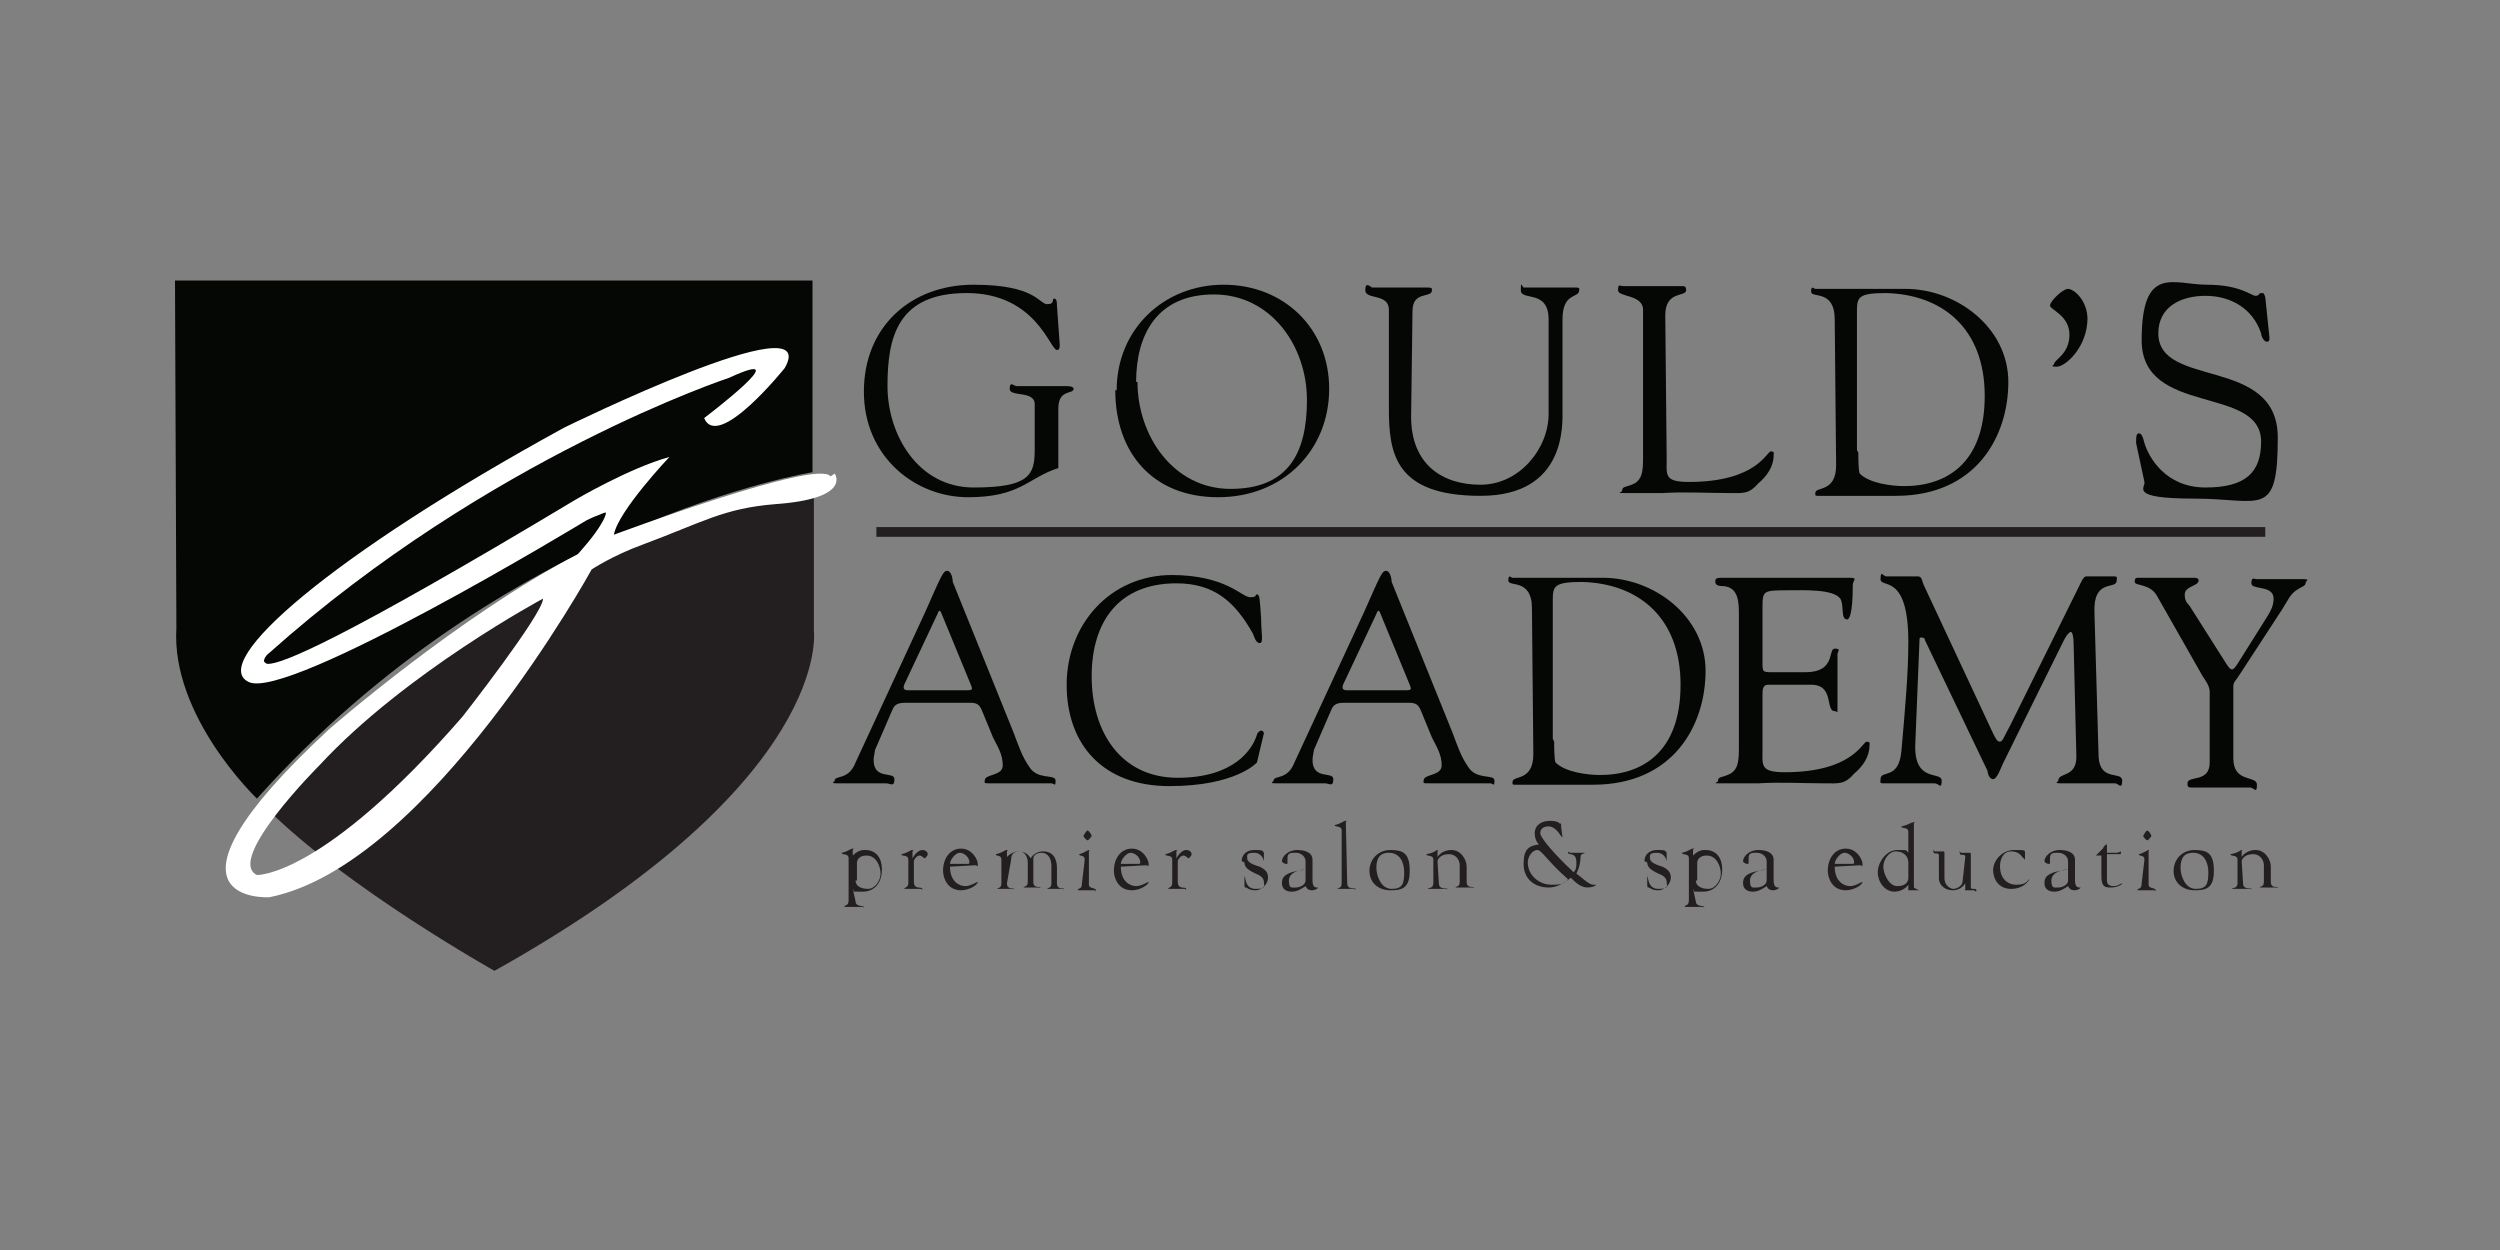
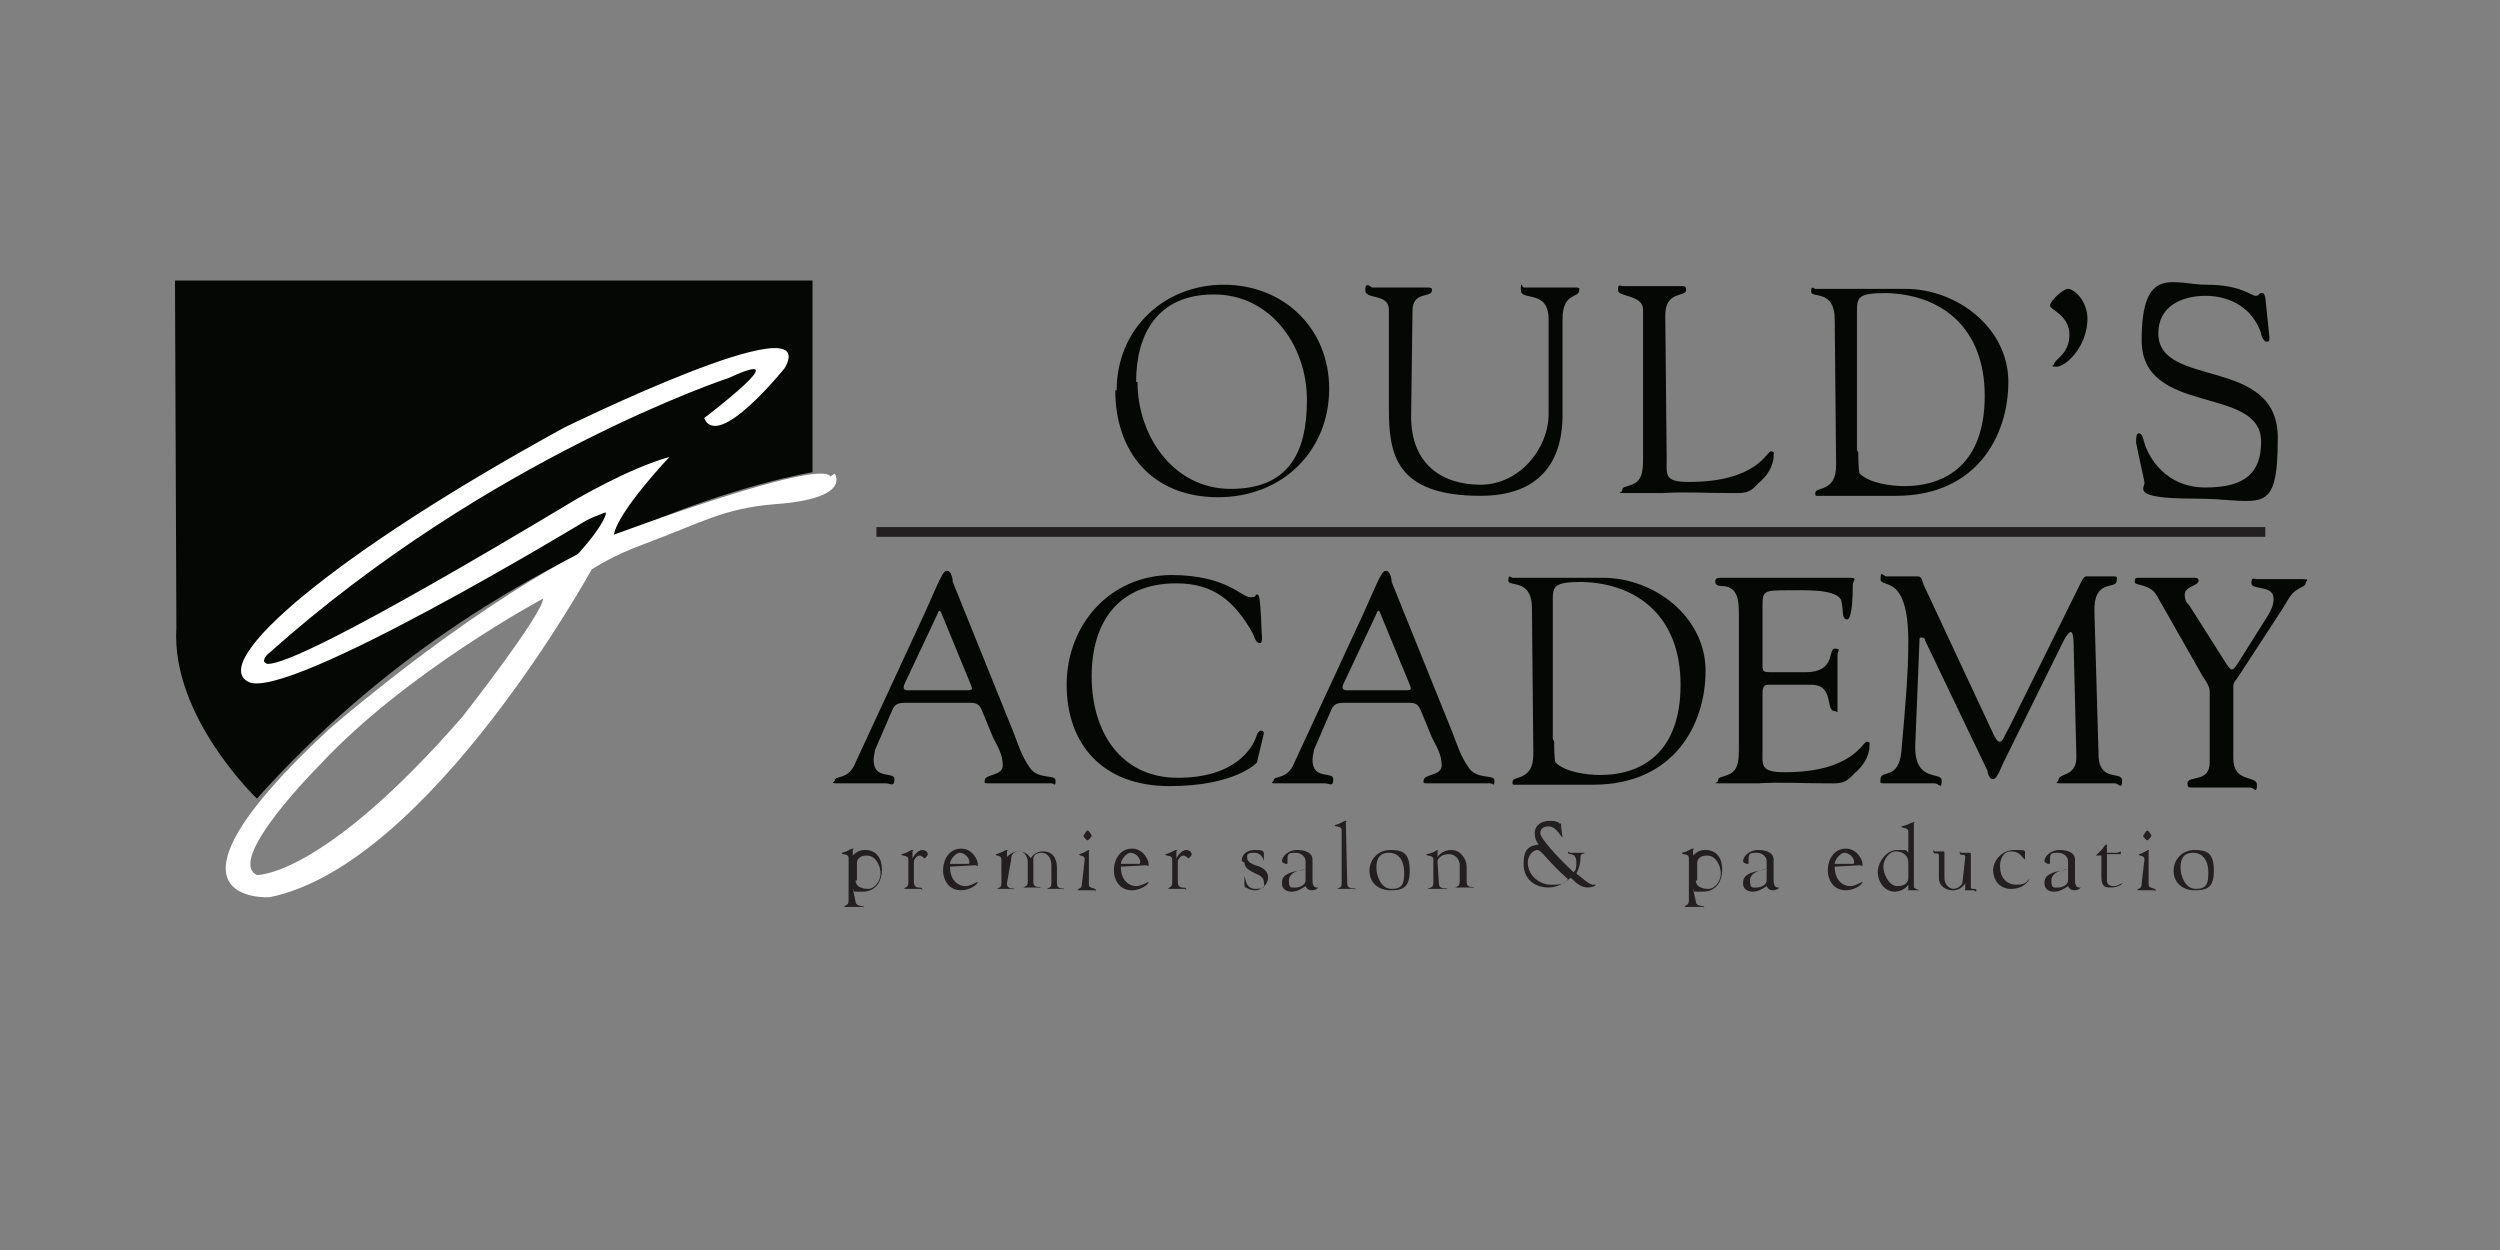
<svg xmlns="http://www.w3.org/2000/svg" id="Layer_1" data-name="Layer 1" version="1.1" viewBox="0 0 180 90">
  <rect x="0" y="0" width="180" height="90" fill="#808080" stroke="none" />
  <defs>
    <style>
      .cls-1 {
        stroke: #fff;
        stroke-width: 0px;
      }

      .cls-1, .cls-2 {
        fill: none;
      }

      .cls-3 {
        fill: #040703;
      }

      .cls-3, .cls-4, .cls-5 {
        stroke-width: 0px;
      }

      .cls-4 {
        fill: #fff;
      }

      .cls-2 {
        stroke: #231f20;
        stroke-width: .7px;
      }

      .cls-5 {
        fill: #231f20;
      }
    </style>
  </defs>
  <path class="cls-3" d="M12.6,20.2h45.9v13.8s-22.1,3.5-40,23.5c0,0-6.2-5.9-5.8-12.3" />
-   <path class="cls-5" d="M19.1,58.1s15-19.2,39.5-22.9v10.2s1.5,10.8-23,24.5c0,0-10.7-6-16.4-11.7" />
  <path class="cls-4" d="M59.8,34.3c-.9-1.3-15.6,4.2-15.6,4.2.3-1.7,4-5.6,4-5.6-2.9.8-6.8,3.1-6.8,3.1-17,10.2-21.1,11.8-22.1,11.8-.2,0-.3-.2-.3-.2,0,0,0-.3.4-.6,15.8-14.1,33.1-19.8,33.1-19.8,5.2-2.4-1.8,2.9-1.8,2.9,1,2.4,5.8-3.6,5.8-3.6,2.8-4.9-15.9,4.3-15.9,4.3-16.8,9.2-25.6,16.9-22.7,18.3,2.8,1.4,24.1-11.5,24.1-11.5.3-.2.6-.3.8-.4.3-.1.7-.3.8-.3.1,0-.1.5-.3.8-.5.9-1.7,2.2-1.7,2.2-8.5,4.4-17.9,12.6-17.9,12.6-13.7,12.7-4.3,12.1-4.3,12.1,11.5-2.3,23.2-23.6,23.2-23.6,0,0,1.5-1,3.7-1.8,4.3-1.6,5.8-2.6,9.5-2.9,5.6-.4,4.3-2.2,4.3-2.2M33.3,51.6c-10.1,11.6-14.8,11.4-14.8,11.4-2.3-1.1,4.5-7.9,4.5-7.9,6.2-6.7,16.1-12,16.1-12,0,1.1-5.8,8.5-5.8,8.5" />
  <path class="cls-1" d="M59.8,34.3c-.9-1.3-15.6,4.2-15.6,4.2.3-1.7,4-5.6,4-5.6-2.9.8-6.8,3.1-6.8,3.1-17,10.2-21.1,11.8-22.1,11.8-.2,0-.3-.2-.3-.2,0,0,0-.3.4-.6,15.8-14.1,33.1-19.8,33.1-19.8,5.2-2.4-1.8,2.9-1.8,2.9,1,2.4,5.8-3.6,5.8-3.6,2.8-4.9-15.9,4.3-15.9,4.3-16.8,9.2-25.6,16.9-22.7,18.3,2.8,1.4,24.1-11.5,24.1-11.5.3-.2.6-.3.8-.4.3-.1.7-.3.8-.3.1,0-.1.5-.3.8-.5.9-1.7,2.2-1.7,2.2-8.5,4.4-17.9,12.6-17.9,12.6-13.7,12.7-4.3,12.1-4.3,12.1,11.5-2.3,23.2-23.6,23.2-23.6,0,0,1.5-1,3.7-1.8,4.3-1.6,5.8-2.6,9.5-2.9,5.6-.4,4.3-2.2,4.3-2.2ZM33.3,51.6c-10.1,11.6-14.8,11.4-14.8,11.4-2.3-1.1,4.5-7.9,4.5-7.9,6.2-6.7,16.1-12,16.1-12,0,1.1-5.8,8.5-5.8,8.5Z" />
-   <path class="cls-3" d="M76.7,27.8c.2,0,.6,0,.6.2,0,.4-1.1,0-1.1,1.4v4.3c-2.2.7-2.7,2.1-6.5,2.1s-7.5-2.9-7.5-7.6,3.4-7.7,7.9-7.7,4.7,1.4,5.3,1.4.3-.4.5-.4.2.3.2.5l.2,2.8c0,.2,0,.4-.2.4-.5,0-1.5-4.1-6.5-4.1s-5.7,3.2-5.7,6.7,2.2,7.3,6.2,7.3,4.4-.9,4.4-2.7v-3.3c0-1-1.8-.5-1.8-1.1s.3-.2.5-.2" />
  <path class="cls-3" d="M80.4,28.1c0-4.4,3.4-7.6,7.7-7.6s7.6,3.1,7.6,7.5-3.3,7.8-8,7.8-7.4-3.2-7.4-7.7M81.9,27.5c0,3.9,2.6,7.7,6.7,7.7s5.5-2.5,5.5-6.4-2.6-7.6-6.7-7.6-5.6,2.9-5.6,6.3" />
  <path class="cls-3" d="M101.6,30c0,3.4,2.2,4.9,5,4.9s4.9-2.6,4.9-5.1v-6.8c0-2.2-2-1.3-2-2.1s.1-.2.2-.2c.8,0,1.6,0,2.5,0s.8,0,1.2,0,.3.1.3.2c0,.6-1.2.1-1.2,2.1v6.5c0,1,.3,6.2-5.9,6.2s-6.6-3.1-6.6-6.3v-7.1c0-1.2-1.7-.7-1.7-1.4s.4-.2.5-.2c.5,0,1.1,0,1.6,0s1.3,0,2,0,.7,0,.7.2c0,.6-1.4,0-1.4,1.5" />
  <path class="cls-3" d="M120,33c0,1.2-.2,1.7,1.6,1.7,4.9,0,5.6-2.2,5.9-2.2s.2.2.2.3c0,.8-.5,1.5-1.1,2-.7.8-1.1.7-2.1.7-1.6,0-3.2-.1-4.8,0-.8,0-1.7,0-2.6,0s-.3,0-.3-.2c0-.3.3-.2.9-.5.5-.3.6-.8.6-1.8v-10.7c0-1.1-1.8-.9-1.8-1.4s.1-.3.4-.3c.4,0,1.1,0,2.1,0s1.7,0,2,0,.4,0,.4.3c0,.5-1.5,0-1.5,1.8" />
  <path class="cls-3" d="M132.1,23c0-2.2-1.7-1.5-1.7-2s.2-.2.3-.2c.7,0,1.3,0,1.9,0,1.4,0,2.8,0,4.6,0,3.7,0,7.4,2.8,7.4,6.7s-2.3,8.2-8.1,8.2-2.2,0-3.2,0-2.2,0-2.4,0-.2,0-.2-.2c0-.5,1.5,0,1.5-2M133.8,32.6c0,.3,0,1.3.1,1.5.7.7,2.3.9,3.2.9,3,0,5.8-1.6,5.8-6.5s-3.1-7.3-7.1-7.4c-2,0-2.1.3-2.1,1.3v10Z" />
  <path class="cls-3" d="M150.3,22.9c0,2.1-1.6,3.5-2.2,3.5s-.2-.1-.2-.2c0-.3,1.1-.7,1.1-2.1s-1.4-1.8-1.4-2.1.9-1.2,1.3-1.2,1.4.8,1.4,2.2" />
  <path class="cls-3" d="M153.8,31.9c0-.4,0-.7.2-.7s.3.3.4.7c.3,1,1.5,3.2,4.4,3.2s4-1.1,4-3.3c0-4.1-8.6-1.8-8.6-7.3s2.3-4,4.7-4,3.2.8,3.5.8.2-.2.4-.2.2,0,.3.3l.3,2.9c0,.2,0,.3-.2.3s-.4-.4-.4-.6c-.6-1.8-2.2-2.7-4-2.7s-3.4.8-3.4,2.7c0,4,8.6,1.6,8.6,7.5s-1.2,4.4-6,4.4-3.5-.8-3.6-1.2" />
  <path class="cls-3" d="M70.8,51.4c-.2-.5-.3-.8-.9-.8h-4.6c-.4,0-.8,0-1,.4l-1.3,3c0,.1-.1.5-.1.7,0,1.5,1.5.8,1.5,1.4s-.3.3-.6.3c-.6,0-1.2,0-1.8,0s-1.1,0-1.7,0-.2-.1-.2-.2c0-.4,1,0,1.5-1.3l5-10.8c1.2-2.7,1.3-3,1.6-3s.4.6.4.8l4.4,10.9c.3.8.6,1.7,1.1,2.4.6,1,1.9.5,1.9,1s-.1.2-.3.2c-.9,0-1.7,0-2.6,0s-1.1,0-1.7,0-.5,0-.5-.2c0-.5,1.3-.3,1.3-1.1s-.4-1.4-.7-2M65.1,49.3c-.1.3,0,.4.3.4h4.2c.5,0,.4-.1.3-.4l-2.1-5.1c-.1-.3-.2-.3-.3,0l-2.4,5.1Z" />
  <path class="cls-3" d="M84.3,41.4c4,0,5.1,1.6,5.7,1.6s.3-.2.5-.2.2.3.3,1.7c0,1.1.2,1.8-.1,1.8s-.4-.5-.5-.7c-1.3-2.3-2.8-3.6-5.5-3.6-4.1,0-6.1,2.7-6.1,6.7s2.1,7.3,6.2,7.3,5.4-2.1,5.7-3.1c0-.1.2-.3.3-.3s.2.1.2.2l-.5,2.1c0,0-1.5,1.7-6.3,1.7s-7.4-3-7.4-7.3,3.1-7.9,7.6-7.9" />
  <path class="cls-3" d="M102.4,51.4c-.2-.5-.3-.8-.9-.8h-4.6c-.4,0-.8,0-1,.4l-1.3,3c0,.1-.1.5-.1.7,0,1.5,1.5.8,1.5,1.4s-.3.3-.6.3c-.6,0-1.2,0-1.8,0s-1.1,0-1.7,0-.2-.1-.2-.2c0-.4,1,0,1.5-1.3l5-10.8c1.2-2.7,1.3-3,1.6-3s.4.6.4.8l4.4,10.9c.3.8.6,1.7,1.1,2.4.6,1,1.9.5,1.9,1s-.1.2-.3.2c-.9,0-1.7,0-2.6,0s-1.1,0-1.7,0-.5,0-.5-.2c0-.5,1.3-.3,1.3-1.1s-.4-1.4-.7-2M96.7,49.3c-.1.3,0,.4.3.4h4.2c.5,0,.4-.1.3-.4l-2.1-5.1c-.1-.3-.2-.3-.3,0l-2.4,5.1Z" />
  <path class="cls-3" d="M110.3,43.8c0-2.2-1.7-1.5-1.7-2s.2-.2.3-.2c.7,0,1.3,0,1.9,0,1.4,0,2.8,0,4.6,0,3.7,0,7.4,2.8,7.4,6.7s-2.3,8.2-8.1,8.2-2.2,0-3.2,0-2.2,0-2.4,0-.2,0-.2-.2c0-.5,1.5,0,1.5-2M111.9,53.4c0,.3,0,1.3.1,1.5.7.7,2.3.9,3.2.9,3,0,5.8-1.6,5.8-6.5s-3.1-7.3-7.1-7.4c-2,0-2.1.3-2.1,1.3v10Z" />
  <path class="cls-3" d="M126.9,47.7c0,.7,0,.7.8.7h2.3c2.2,0,1.6-1.7,2.1-1.7s.2.2.2.4c0,.7,0,1.5,0,2.1s0,1.1,0,1.7,0,.3-.2.3c-.7,0,0-1.9-1.7-1.9h-3.1c-.4,0-.4.4-.4.7v3.9c0,1.2-.2,1.7,1.6,1.7,4.9,0,5.6-2.2,5.9-2.2s.2.2.2.3c0,.8-.5,1.5-1.1,2-.7.8-1.1.7-2.1.7-1.6,0-3.2-.1-4.8,0-.8,0-1.7,0-2.6,0s-.3,0-.3-.2c0-.3.3-.2.9-.5.5-.3.6-.8.6-1.8v-9.6c0-.9,0-2-1.1-2.1-.2,0-.6,0-.6-.3s.1-.3.7-.3c4,0,5.1,0,6,0s2.4,0,3,0,.2.2.2.5c0,2.3-.3,2.5-.4,2.5-.5,0-.2-1-.5-1.5-.5-.7-2.7-.6-3.6-.6-2,0-2,0-2,1.3" />
  <path class="cls-3" d="M151.1,54.5c.1,1.8,1.7,1,1.7,1.7s-.3.2-.5.2c-.4,0-1.1,0-2,0s-1.3,0-1.9,0-.2-.1-.2-.2c0-.6,1.3-.2,1.3-1.7l-.2-8.2c0-.5-.1-.8-.2-.8s-.3.2-.5.6l-4.4,8.9c-.1.2-.4,1.1-.7,1.1s-.4-.5-.4-.6l-4.5-9.4c0-.2-.2-.2-.3-.2s-.1.1-.1.3l-.3,7.4c-.1,2.8,1.9,1.9,1.9,2.6s-.2.2-.5.2-1.2,0-1.9,0c-1.1,0-1.5,0-1.8,0s-.2-.1-.2-.3c0-.7,1.3.1,1.5-2,.3-3.4.5-5.7.5-7.9,0-5-2-3.8-2-4.5s.2-.2.4-.2c.4,0,.8,0,1.2,0s.8,0,1.1,0,.3.4.4.6l5,10.7c.2.4.3.6.5.6s.3-.4.7-1.1l5-10.1c.1-.2.3-.7.5-.7.2,0,.9,0,1,0,.5,0,.7,0,1,0s.2.1.2.3c0,.7-1.7-.2-1.6,2.3" />
  <path class="cls-3" d="M155.3,42.9c-.5-.9-1.6-.7-1.6-1s.1-.3.3-.3c.6,0,1,0,2.4,0s1.3,0,1.5,0,.4,0,.4.2c0,.4-1,.4-1,1s.3.7.4.9l2.6,4.1c.2.3.3.4.4.4s.2-.1.4-.4l2.2-3.5c.1-.2.4-.6.4-1.2,0-1-1.6-.6-1.6-1.1s.2-.3.4-.3c.5,0,1,0,1.5,0s1.2,0,1.8,0,.2.1.2.3c0,.2-.4.3-.5.4-.6.3-.8.9-1.2,1.5l-3,4.6c-.3.5-.5.6-.5.9v5.2c0,1.8,1.7,1.2,1.7,1.9s-.2.2-.5.2-1.5,0-2.3,0-1.7,0-1.9,0-.3,0-.3-.3c0-.6,1.6,0,1.6-1.5v-5.1c0-.4-.3-.8-.5-1.1" />
  <line class="cls-2" x1="63.1" y1="38.3" x2="163.1" y2="38.3" />
  <path class="cls-5" d="M61.6,64.9c0,.4.6.3.6.4s0,0-.1,0-.2,0-.7,0-.5,0-.5,0-.1,0-.1,0c0-.2.3,0,.3-.5v-3c0-.4-.5-.2-.5-.4s0,0,0,0c.5-.1.6-.3.8-.3s0,0,0,.1v.4c.4-.4.7-.4.9-.4.8,0,1.2.6,1.2,1.4s-.4,1.6-1.4,1.6-.5,0-.7-.2M61.6,63.4c0,.4.4.6.9.6s.9-.6.9-1.1-.3-1.3-1-1.3-.7.5-.7.5v1.3Z" />
  <path class="cls-5" d="M65.8,63.5c0,.6.6.3.6.5s0,0-.1,0-.3,0-.6,0-.6,0-.6,0,0,0,0,0c0-.1.3-.1.3-.4v-1.7c0-.4-.5-.2-.5-.4s0,0,0,0c.5-.1.6-.3.8-.3s0,0,0,.1v.5h0c.1-.2.4-.6.7-.6s.4.2.4.3-.2.3-.2.3c-.1,0-.2-.2-.4-.2s-.4.3-.4.4" />
  <path class="cls-5" d="M68.4,62.4c0,1.1.7,1.4,1.1,1.4s.8-.3.9-.3,0,0,0,0c0,.2-.6.6-1.2.6-1,0-1.3-.9-1.3-1.4,0-.9.5-1.6,1.3-1.6s1.2.8,1.2,1.1,0,.1-.2.1M69.7,62.2c0,0,.1,0,.1-.1,0-.4-.4-.7-.7-.7s-.7.5-.7.8h1.3Z" />
  <path class="cls-5" d="M72.5,63.6c0,.5.5.3.5.4s0,0-.1,0-.3,0-.6,0-.4,0-.5,0,0,0,0,0c0-.1.3,0,.3-.4v-1.7c0-.4-.4-.2-.4-.4s0,0,0,0c.5-.1.6-.3.8-.3s0,0,0,.1v.4c.2-.2.5-.4.8-.4s.7.1.9.5c.2-.3.5-.5.9-.5,1,0,1,1,1,1.2v1.1c0,.5.5.3.5.4s0,0-.1,0-.3,0-.6,0-.4,0-.5,0,0,0,0,0c0-.1.3,0,.3-.4v-1.3c0-.4-.2-.9-.7-.9s-.6.3-.6.4v1.7c0,.5.5.3.5.4s0,0-.1,0-.3,0-.6,0-.4,0-.5,0,0,0,0,0c0-.1.3,0,.3-.4v-1.4c0-.5-.3-.8-.6-.8s-.6.1-.6.6" />
  <path class="cls-5" d="M78.1,61.9c0-.4-.4-.2-.4-.4s0,0,0,0c.4-.1.6-.3.7-.3s0,0,0,.1v2.4c0,.3.5.2.5.4s0,0-.1,0c-.1,0-.3,0-.6,0s-.4,0-.5,0,0,0-.1,0c0-.2.3,0,.3-.5M78.6,60.2c0,0-.2.3-.3.3s-.3-.3-.3-.3.2-.4.3-.4.3.3.3.4" />
  <path class="cls-5" d="M80.7,62.4c0,1.1.7,1.4,1.1,1.4s.8-.3.9-.3,0,0,0,0c0,.2-.6.6-1.2.6-1,0-1.3-.9-1.3-1.4,0-.9.5-1.6,1.3-1.6s1.2.8,1.2,1.1,0,.1-.2.1M82,62.2c0,0,.1,0,.1-.1,0-.4-.4-.7-.7-.7s-.7.5-.7.8h1.3Z" />
  <path class="cls-5" d="M84.8,63.5c0,.6.6.3.6.5s0,0-.1,0-.3,0-.6,0-.6,0-.6,0,0,0,0,0c0-.1.3-.1.3-.4v-1.7c0-.4-.5-.2-.5-.4s0,0,0,0c.5-.1.6-.3.8-.3s0,0,0,.1v.5h0c.1-.2.4-.6.7-.6s.4.2.4.3-.2.3-.2.3c-.1,0-.2-.2-.4-.2s-.4.3-.4.4" />
  <path class="cls-5" d="M89.4,62c0-.5.4-.8.9-.8s.6,0,.7.2c0,0,0,.3,0,.3,0,.2,0,.3,0,.3s-.1-.6-.7-.6-.5.2-.5.4.2.4.9.6c.4.2.6.4.6.8s-.4.9-.9.9-.6-.2-.7-.2-.1,0-.1-.5,0-.3,0-.3c.1,0,0,.9.8.9s.6-.2.6-.5-.3-.5-.6-.6c-.4-.2-.8-.4-.8-.8" />
  <path class="cls-5" d="M94,62c0-.3-.3-.6-.7-.6s-.6,0-.6.4,0,.2,0,.3,0,.1-.1.1-.3-.1-.3-.2c0-.3.4-.8,1.1-.8.4,0,1.1.1,1.1.7v1.4c0,.2,0,.6.3.6s0,0,.1,0,0,0,0,0c0,.1-.3.2-.4.2-.3,0-.4-.1-.5-.3-.3.2-.6.4-1,.4s-.7-.2-.7-.6.1-.8,1.7-1M94,62.6c-.4,0-1.2.2-1.2.8s.2.5.5.5.7-.2.7-.5v-.8Z" />
  <path class="cls-5" d="M97,63.6c0,.5.6.3.6.4s0,0-.2,0-.3,0-.6,0-.5,0-.5,0,0,0,0,0c0-.1.3,0,.3-.4v-3.8c0-.4-.5-.2-.5-.4s0,0,0,0c.5-.1.6-.3.8-.3s0,0,0,.1" />
  <path class="cls-5" d="M98.6,62.7c0-.8.6-1.5,1.5-1.5s1.4.2,1.4,1.5-.6,1.4-1.4,1.4-1.5-.5-1.5-1.4M101.1,62.8c0-.7-.3-1.4-1.1-1.4s-.9.6-.9,1.1.3,1.5,1.1,1.5.9-.4.9-1.2" />
  <path class="cls-5" d="M103.6,63.6c0,.5.6.3.6.4s0,0-.1,0-.2,0-.6,0-.5,0-.6,0-.1,0-.1,0c0-.1.4,0,.4-.4v-1.7c0-.4-.5-.2-.5-.4s0,0,0,0c.6-.1.7-.3.8-.3s0,0,0,.1v.4c0,0,.3-.5,1-.5s1.1.7,1.1,1.2v1.1c0,.5.5.3.5.4s0,0-.1,0-.3,0-.6,0-.4,0-.5,0-.1,0-.1,0c0-.1.3,0,.3-.4v-1.2c0-.3-.2-.8-.8-.8s-.8.4-.8.5" />
  <path class="cls-5" d="M112.5,60.3s0,0,0,0c0,0,0,0-.1-.1-.2-.3-.5-.7-.9-.7s-.6.2-.6.5,1,1.5,2.4,2.8c.2-.2.2-.4.2-.7,0-.8-.6-.5-.6-.7s0,0,.2,0c.2,0,.5,0,.6,0s.2,0,.4,0,0,0,0,0c0,.1-.3,0-.3.3,0,.4-.1.8-.3,1.2.3.2.9.8,1.2.8s.2,0,.2,0,0,0,0,0c0,.1-.3.2-.6.2-.5,0-.9-.4-1.2-.7-.5.4-1,.7-1.6.7-1,0-1.8-.6-1.8-1.7s.4-1.3,1.1-1.4c-.2-.2-.3-.5-.3-.8,0-.6.5-.9,1.1-.9s.7.2.7.2,0,0,.1,0c0,0,0,.1,0,.2M112.9,63.3c-1.4-1.2-1.9-2.1-2.2-2.1-.4,0-.7.5-.7.9,0,.9.8,1.6,1.7,1.6s.9-.1,1.2-.4" />
-   <path class="cls-5" d="M118.4,62c0-.5.4-.8.9-.8s.6,0,.7.2c0,0,0,.3,0,.3,0,.2,0,.3,0,.3s-.1-.6-.7-.6-.5.2-.5.4.2.4.9.6c.4.2.6.4.6.8s-.4.9-.9.9-.6-.2-.7-.2-.1,0-.1-.5,0-.3,0-.3c.1,0,0,.9.8.9s.6-.2.6-.5-.3-.5-.6-.6c-.4-.2-.8-.4-.8-.8" />
  <path class="cls-5" d="M122.1,64.9c0,.4.6.3.6.4s0,0-.1,0-.2,0-.7,0-.5,0-.5,0-.1,0-.1,0c0-.2.3,0,.3-.5v-3c0-.4-.5-.2-.5-.4s0,0,0,0c.5-.1.6-.3.8-.3s0,0,0,.1v.4c.4-.4.7-.4.9-.4.8,0,1.2.6,1.2,1.4s-.4,1.6-1.4,1.6-.5,0-.7-.2M122.1,63.4c0,.4.4.6.9.6s.9-.6.9-1.1-.3-1.3-1-1.3-.7.5-.7.5v1.3Z" />
  <path class="cls-5" d="M127.2,62c0-.3-.3-.6-.7-.6s-.6,0-.6.4,0,.2,0,.3,0,.1-.1.1-.3-.1-.3-.2c0-.3.4-.8,1.1-.8.4,0,1.1.1,1.1.7v1.4c0,.2,0,.6.3.6s0,0,.1,0,0,0,0,0c0,.1-.3.2-.4.2-.3,0-.4-.1-.5-.3-.3.2-.6.4-1,.4s-.7-.2-.7-.6.1-.8,1.7-1M127.2,62.6c-.4,0-1.2.2-1.2.8s.2.5.5.5.7-.2.7-.5v-.8Z" />
  <path class="cls-5" d="M132.1,62.4c0,1.1.7,1.4,1.1,1.4s.8-.3.9-.3,0,0,0,0c0,.2-.6.6-1.2.6-1,0-1.3-.9-1.3-1.4,0-.9.5-1.6,1.3-1.6s1.2.8,1.2,1.1,0,.1-.2.1M133.4,62.2c0,0,.1,0,.1-.1,0-.4-.4-.7-.7-.7s-.7.5-.7.8h1.3Z" />
  <path class="cls-5" d="M137.4,59.9c0-.4-.5-.2-.5-.4s0,0,0,0c.5-.1.7-.3.9-.3s0,0,0,.1v4.6c0,0,.1.1.4.2,0,0,0,0,0,0s-.2,0-.4,0-.4,0-.4,0,0,0,0,0v-.4h0c-.2.3-.6.5-1,.5-.7,0-1.2-.7-1.2-1.4s.6-1.6,1.4-1.6.6,0,.8.2M137.4,62.1c0-.5-.4-.8-.9-.8s-.9.6-.9,1.1.4,1.4,1,1.4.8-.3.8-.6v-1.1Z" />
  <path class="cls-5" d="M141.5,61.7c0-.3-.4,0-.4-.3s0,0,.1,0c.2,0,.3,0,.4,0,0,0,.1,0,.2,0s.1,0,.1.2v2.3c0,.2.4,0,.4.2s-.1,0-.2,0c-.2,0-.3,0-.4,0,0,0-.1,0-.2,0s0,0,0-.1v-.4h0c-.2.3-.5.5-.9.5-.5,0-1-.3-1-.9v-1.6c0-.3-.4,0-.4-.3s0,0,.1,0c.2,0,.3,0,.4,0,0,0,.1,0,.2,0s.1,0,.1.2v1.7c0,.7.6.8.6.8.4,0,.7-.3.7-.5" />
  <path class="cls-5" d="M143.5,62.7c0-.8.7-1.5,1.5-1.5s.8,0,.8.2c0,.1,0,.3,0,.4s0,.1,0,.1c0,0-.1-.1-.2-.2-.2-.3-.5-.4-.8-.4-.6,0-.8.6-.8,1.1,0,.7.4,1.3,1.2,1.3s.8-.4.9-.4,0,0,0,0c0,.1-.4.7-1.3.7s-1.3-.7-1.3-1.4" />
  <path class="cls-5" d="M148.9,62c0-.3-.3-.6-.7-.6s-.6,0-.6.4,0,.2,0,.3,0,.1-.1.1-.3-.1-.3-.2c0-.3.4-.8,1.1-.8.4,0,1.1.1,1.1.7v1.4c0,.2,0,.6.3.6s0,0,.1,0,0,0,0,0c0,.1-.3.2-.4.2-.3,0-.4-.1-.5-.3-.3.2-.6.4-1,.4s-.7-.2-.7-.6.1-.8,1.7-1M148.9,62.6c-.4,0-1.2.2-1.2.8s.2.5.5.5.7-.2.7-.5v-.8Z" />
  <path class="cls-5" d="M151.3,61.6c-.3,0-.4,0-.4,0s.2-.2.5-.5c.1-.2.2-.3.3-.3,0,0,0,.1,0,.6h.7c.2,0,.2-.1.3-.1,0,0,0,0,0,0s0,0,0,0v.2h-1v1.9c0,.3.2.4.5.4s.5-.2.6-.2,0,0,0,0c0,.1-.4.3-.8.3s-.7,0-.7-.8" />
  <path class="cls-5" d="M154.4,61.9c0-.4-.4-.2-.4-.4s0,0,0,0c.4-.1.6-.3.7-.3s0,0,0,.1v2.4c0,.3.5.2.5.4s0,0-.1,0c-.1,0-.3,0-.6,0s-.4,0-.5,0,0,0-.1,0c0-.2.3,0,.3-.5M154.9,60.2c0,0-.2.3-.3.3s-.3-.3-.3-.3.2-.4.3-.4.3.3.3.4" />
  <path class="cls-5" d="M156.5,62.7c0-.8.6-1.5,1.5-1.5s1.4.2,1.4,1.5-.6,1.4-1.4,1.4-1.5-.5-1.5-1.4M159,62.8c0-.7-.3-1.4-1.1-1.4s-.9.6-.9,1.1.3,1.5,1.1,1.5.9-.4.9-1.2" />
-   <path class="cls-5" d="M161.5,63.6c0,.5.6.3.6.4s0,0-.1,0-.2,0-.6,0-.5,0-.6,0-.1,0-.1,0c0-.1.4,0,.4-.4v-1.7c0-.4-.5-.2-.5-.4s0,0,0,0c.6-.1.7-.3.8-.3s0,0,0,.1v.4c0,0,.3-.5,1-.5s1.1.7,1.1,1.2v1.1c0,.5.5.3.5.4s0,0-.1,0-.3,0-.6,0-.4,0-.5,0-.1,0-.1,0c0-.1.3,0,.3-.4v-1.2c0-.3-.2-.8-.8-.8s-.8.4-.8.5" />
</svg>